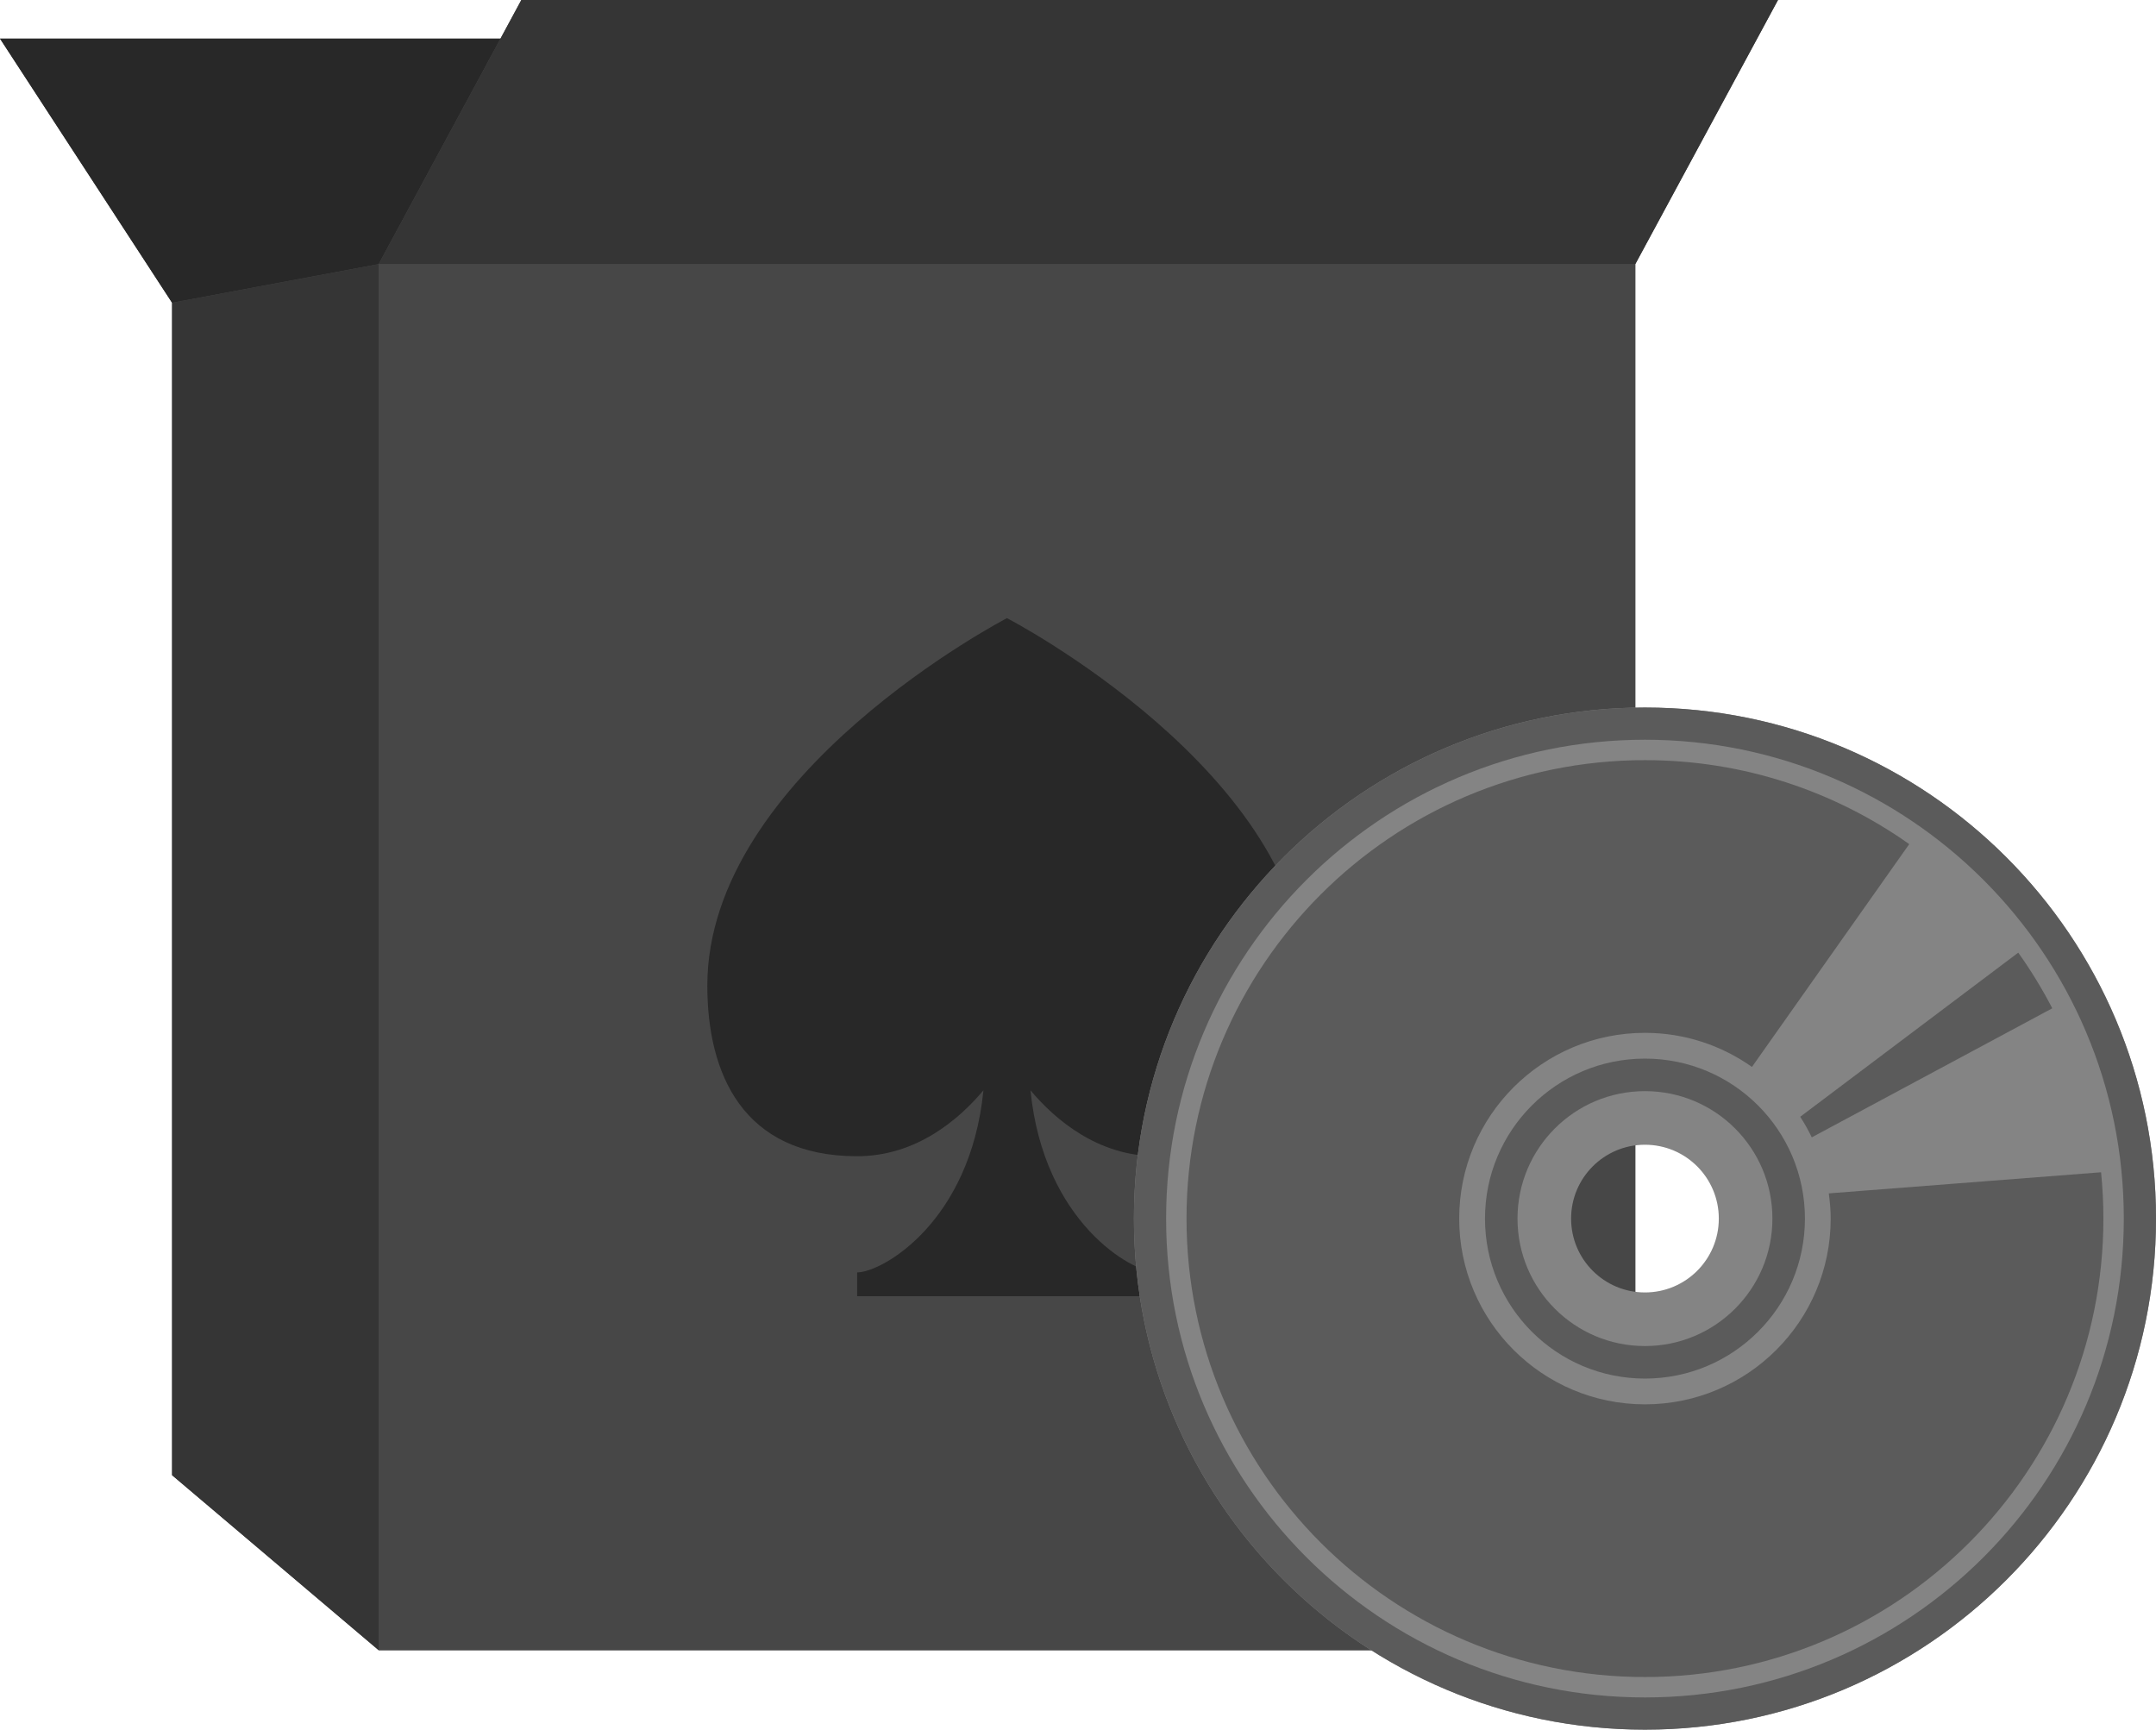
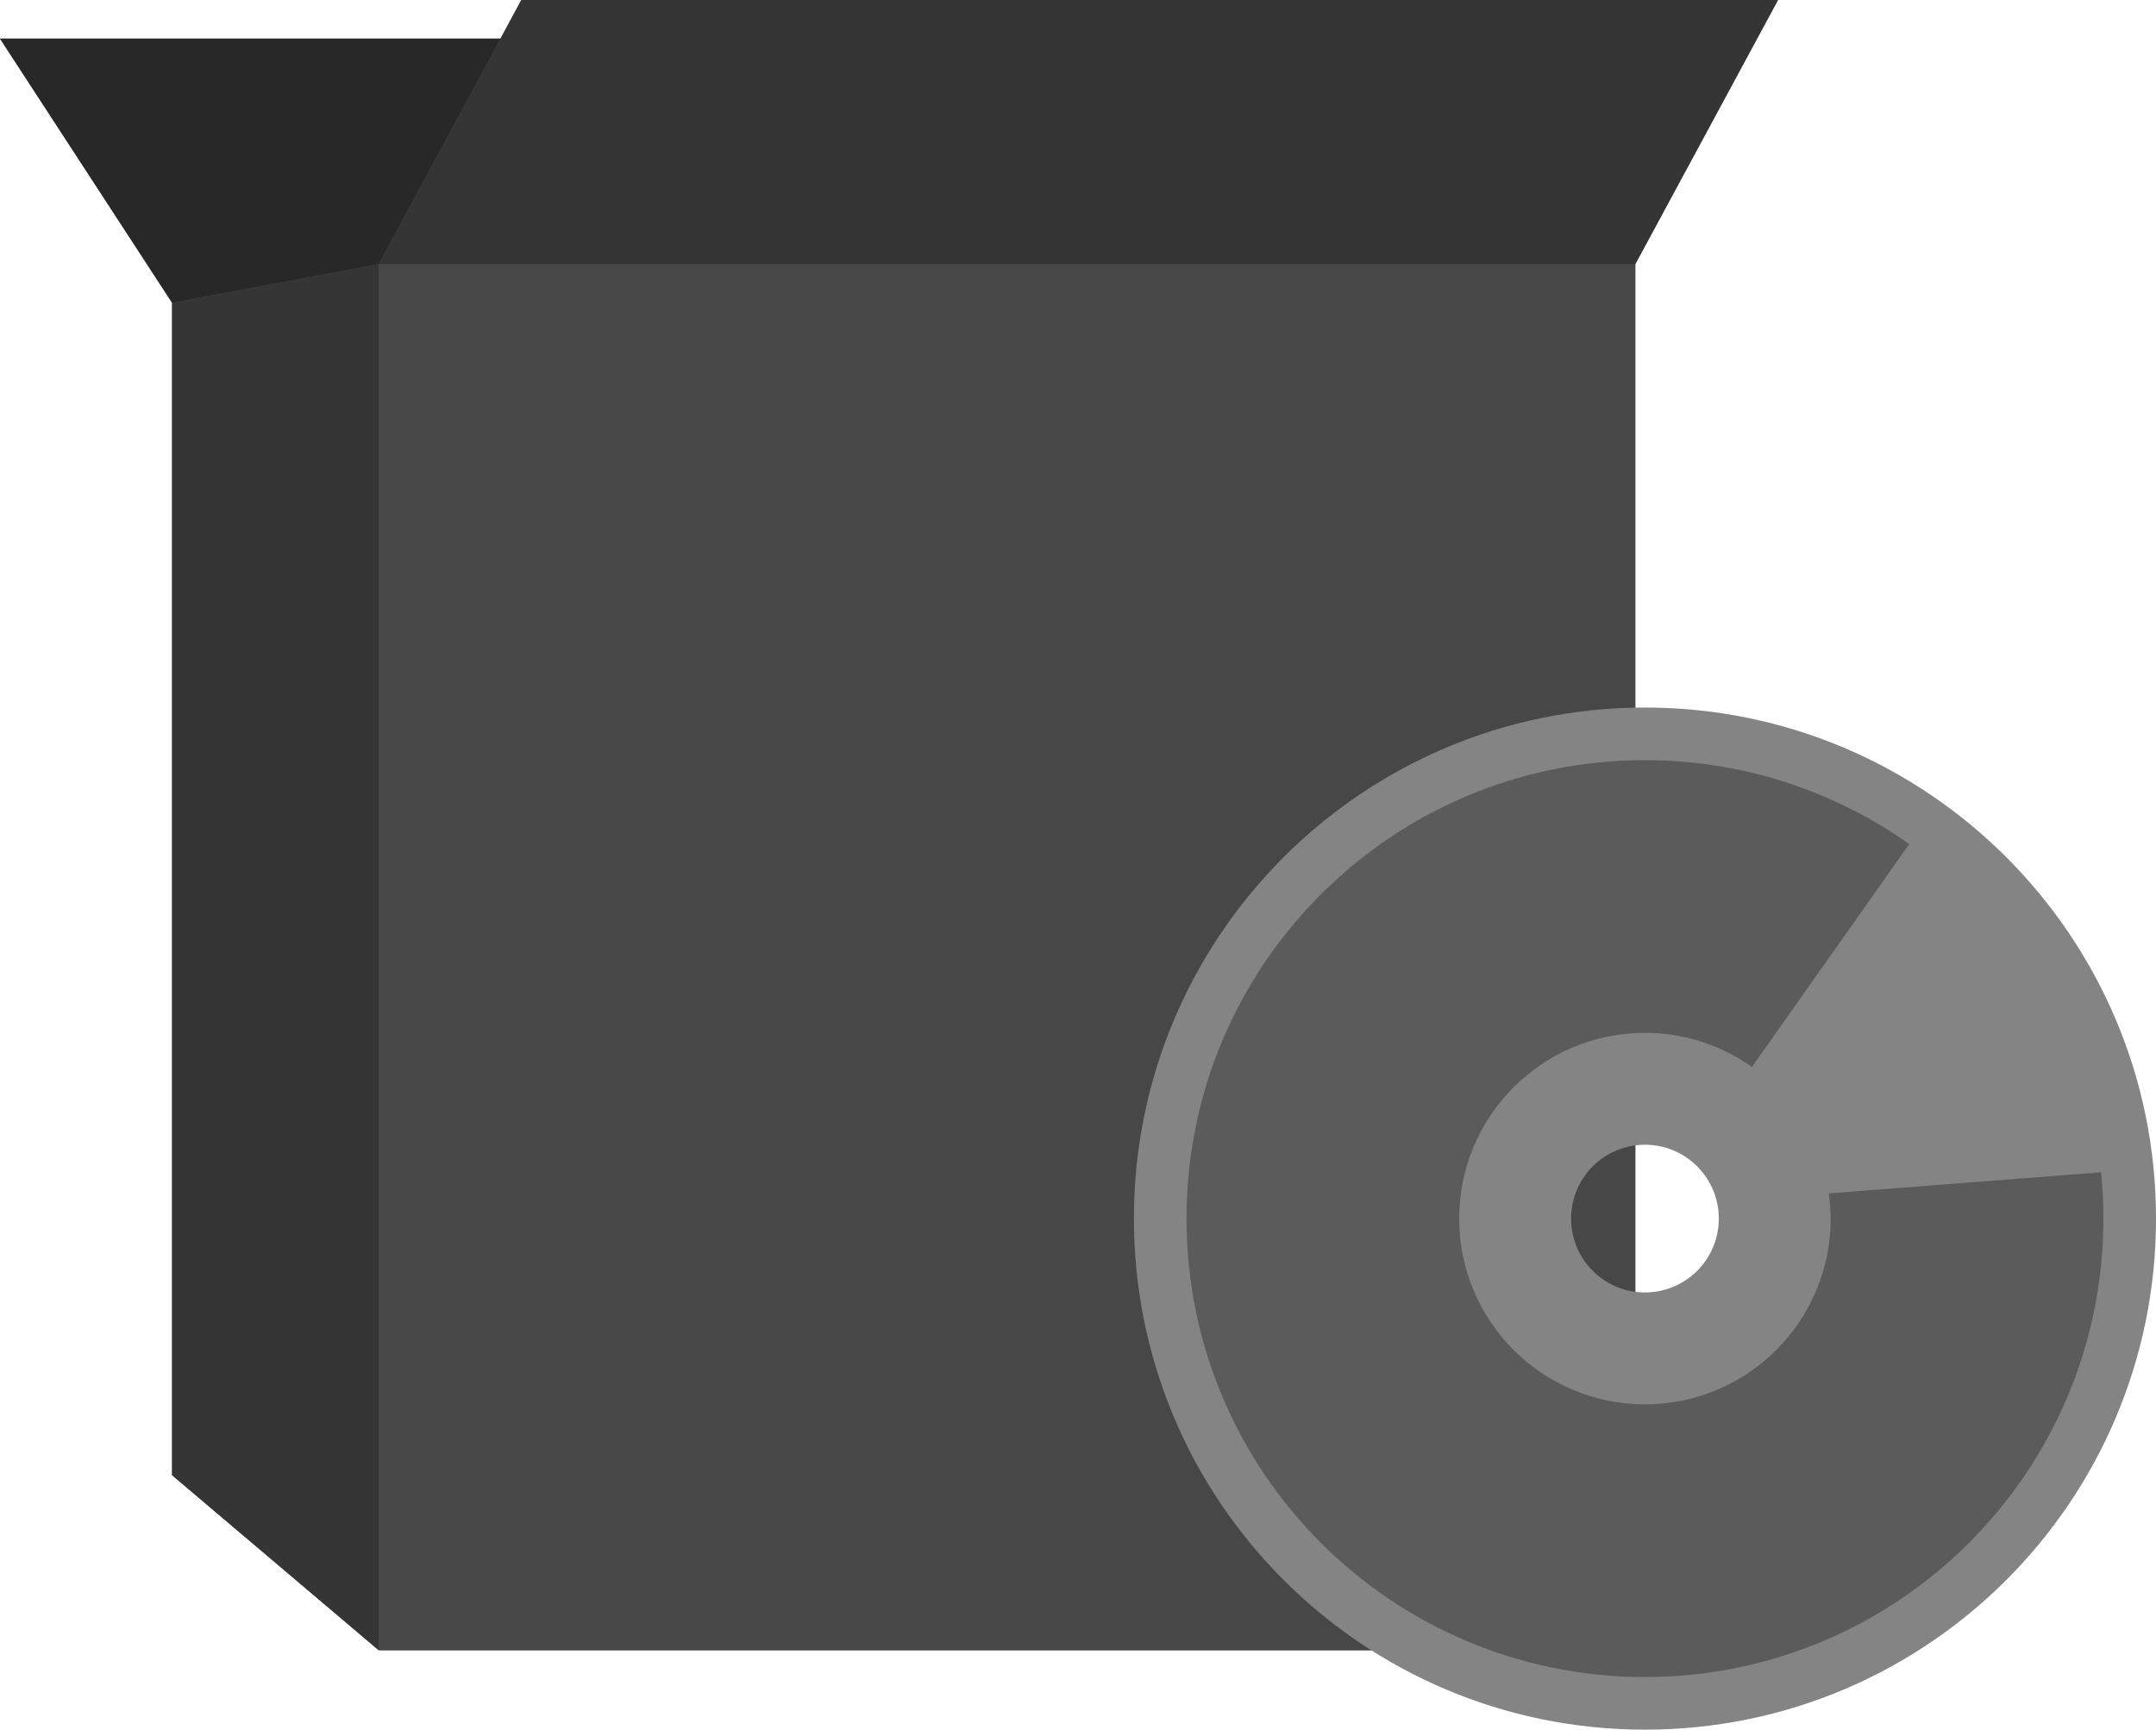
<svg xmlns="http://www.w3.org/2000/svg" version="1.1" id="Layer_1" x="0px" y="0px" width="167.344px" height="134.25px" viewBox="0 0 167.344 134.25" enable-background="new 0 0 167.344 134.25" xml:space="preserve">
  <g>
    <polygon fill="#474747" points="40.466,0 38.845,3 0.001,3 13.357,23.5 13.357,114.5 29.391,128.083 126.928,128.083 126.928,20.5    138.003,0  " />
    <polygon fill="#282828" points="29.391,20.5 13.357,23.5 0.001,3 38.845,3  " />
    <polygon fill="#353535" points="126.928,20.5 29.391,20.5 40.466,0 138.003,0  " />
    <polygon fill="#353535" points="29.391,128.083 13.357,114.5 13.357,23.5 29.391,20.5  " />
    <rect x="29.391" y="20.5" fill="#474747" width="97.537" height="107.583" />
-     <path fill="#282828" d="M78.159,47.978c0,0-23.258,12.057-23.258,28.521c0,6.791,2.717,13.243,11.628,13.243   c4.607,0,7.915-2.873,9.803-5.115c-1.019,10.256-7.885,14.133-9.803,14.133c0,0.51,0,1.846,0,1.846h11.63h11.629   c0,0,0-1.336,0-1.846c-1.913,0-8.784-3.877-9.804-14.133c1.883,2.242,5.199,5.115,9.804,5.115c8.91,0,11.628-6.452,11.628-13.243   C101.416,60.034,78.159,47.978,78.159,47.978z" />
    <path fill="#848484" d="M127.678,54.916c-21.907,0-39.667,17.76-39.667,39.667s17.76,39.667,39.667,39.667   s39.667-17.76,39.667-39.667S149.585,54.916,127.678,54.916z M127.678,100.315c-3.166,0-5.732-2.566-5.732-5.732   s2.566-5.732,5.732-5.732s5.732,2.566,5.732,5.732S130.844,100.315,127.678,100.315z" />
-     <path fill="#5B5B5B" d="M127.678,54.916c-21.907,0-39.667,17.76-39.667,39.667s17.76,39.667,39.667,39.667   s39.667-17.76,39.667-39.667S149.585,54.916,127.678,54.916z M127.678,131.75c-20.526,0-37.167-16.641-37.167-37.167   s16.641-37.167,37.167-37.167s37.167,16.641,37.167,37.167S148.204,131.75,127.678,131.75z" />
-     <path fill="#5B5B5B" d="M127.678,82.166c-6.857,0-12.417,5.56-12.417,12.417S120.82,107,127.678,107s12.417-5.56,12.417-12.417   S134.535,82.166,127.678,82.166z M127.678,104.476c-5.463,0-9.893-4.43-9.893-9.893s4.43-9.893,9.893-9.893s9.893,4.43,9.893,9.893   S133.141,104.476,127.678,104.476z" />
    <g>
-       <path fill="#5B5B5B" d="M140.627,88.277l18.666-10.016c-0.778-1.506-1.662-2.949-2.641-4.32L139.728,86.68    C140.063,87.189,140.357,87.725,140.627,88.277z" />
      <path fill="#5B5B5B" d="M141.946,92.626c0.088,0.642,0.148,1.292,0.148,1.957c0,7.962-6.455,14.417-14.417,14.417    s-14.417-6.455-14.417-14.417s6.455-14.417,14.417-14.417c3.096,0,5.957,0.985,8.306,2.646l12.208-17.295    C142.393,61.417,135.319,59,127.678,59c-19.651,0-35.583,15.932-35.583,35.583s15.932,35.583,35.583,35.583    s35.583-15.932,35.583-35.583c0-1.214-0.062-2.413-0.181-3.596L141.946,92.626z" />
    </g>
  </g>
</svg>